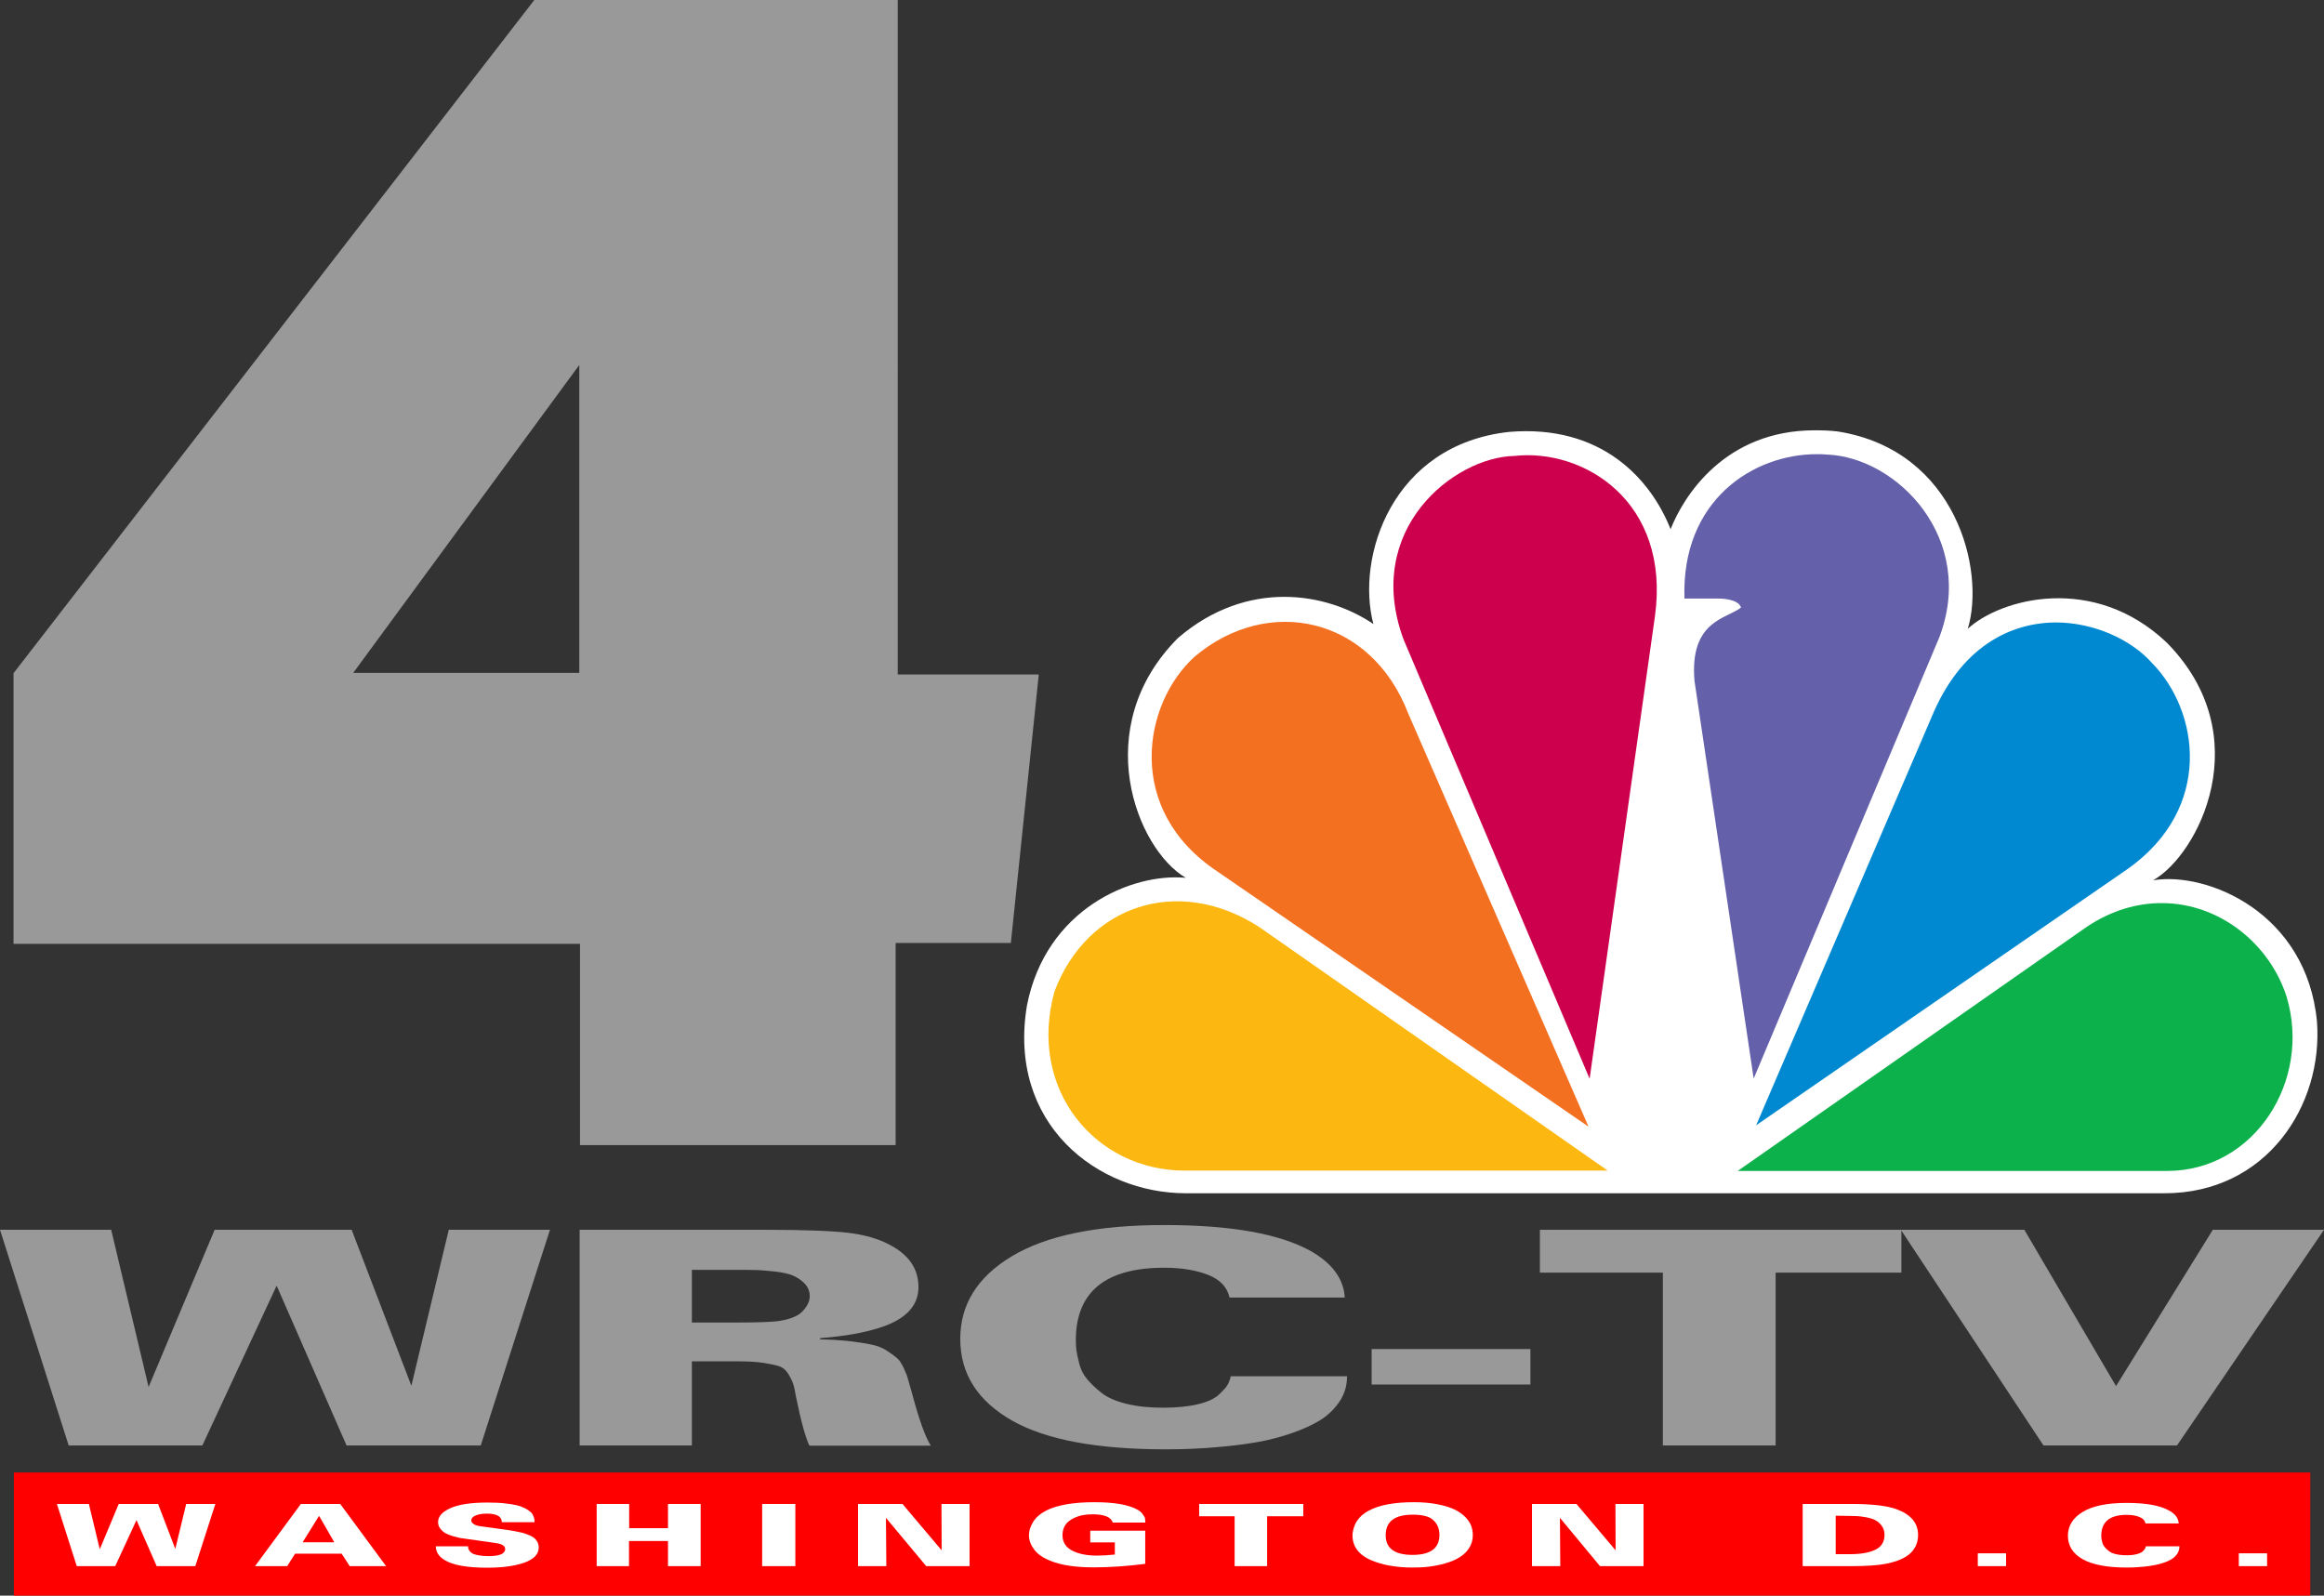
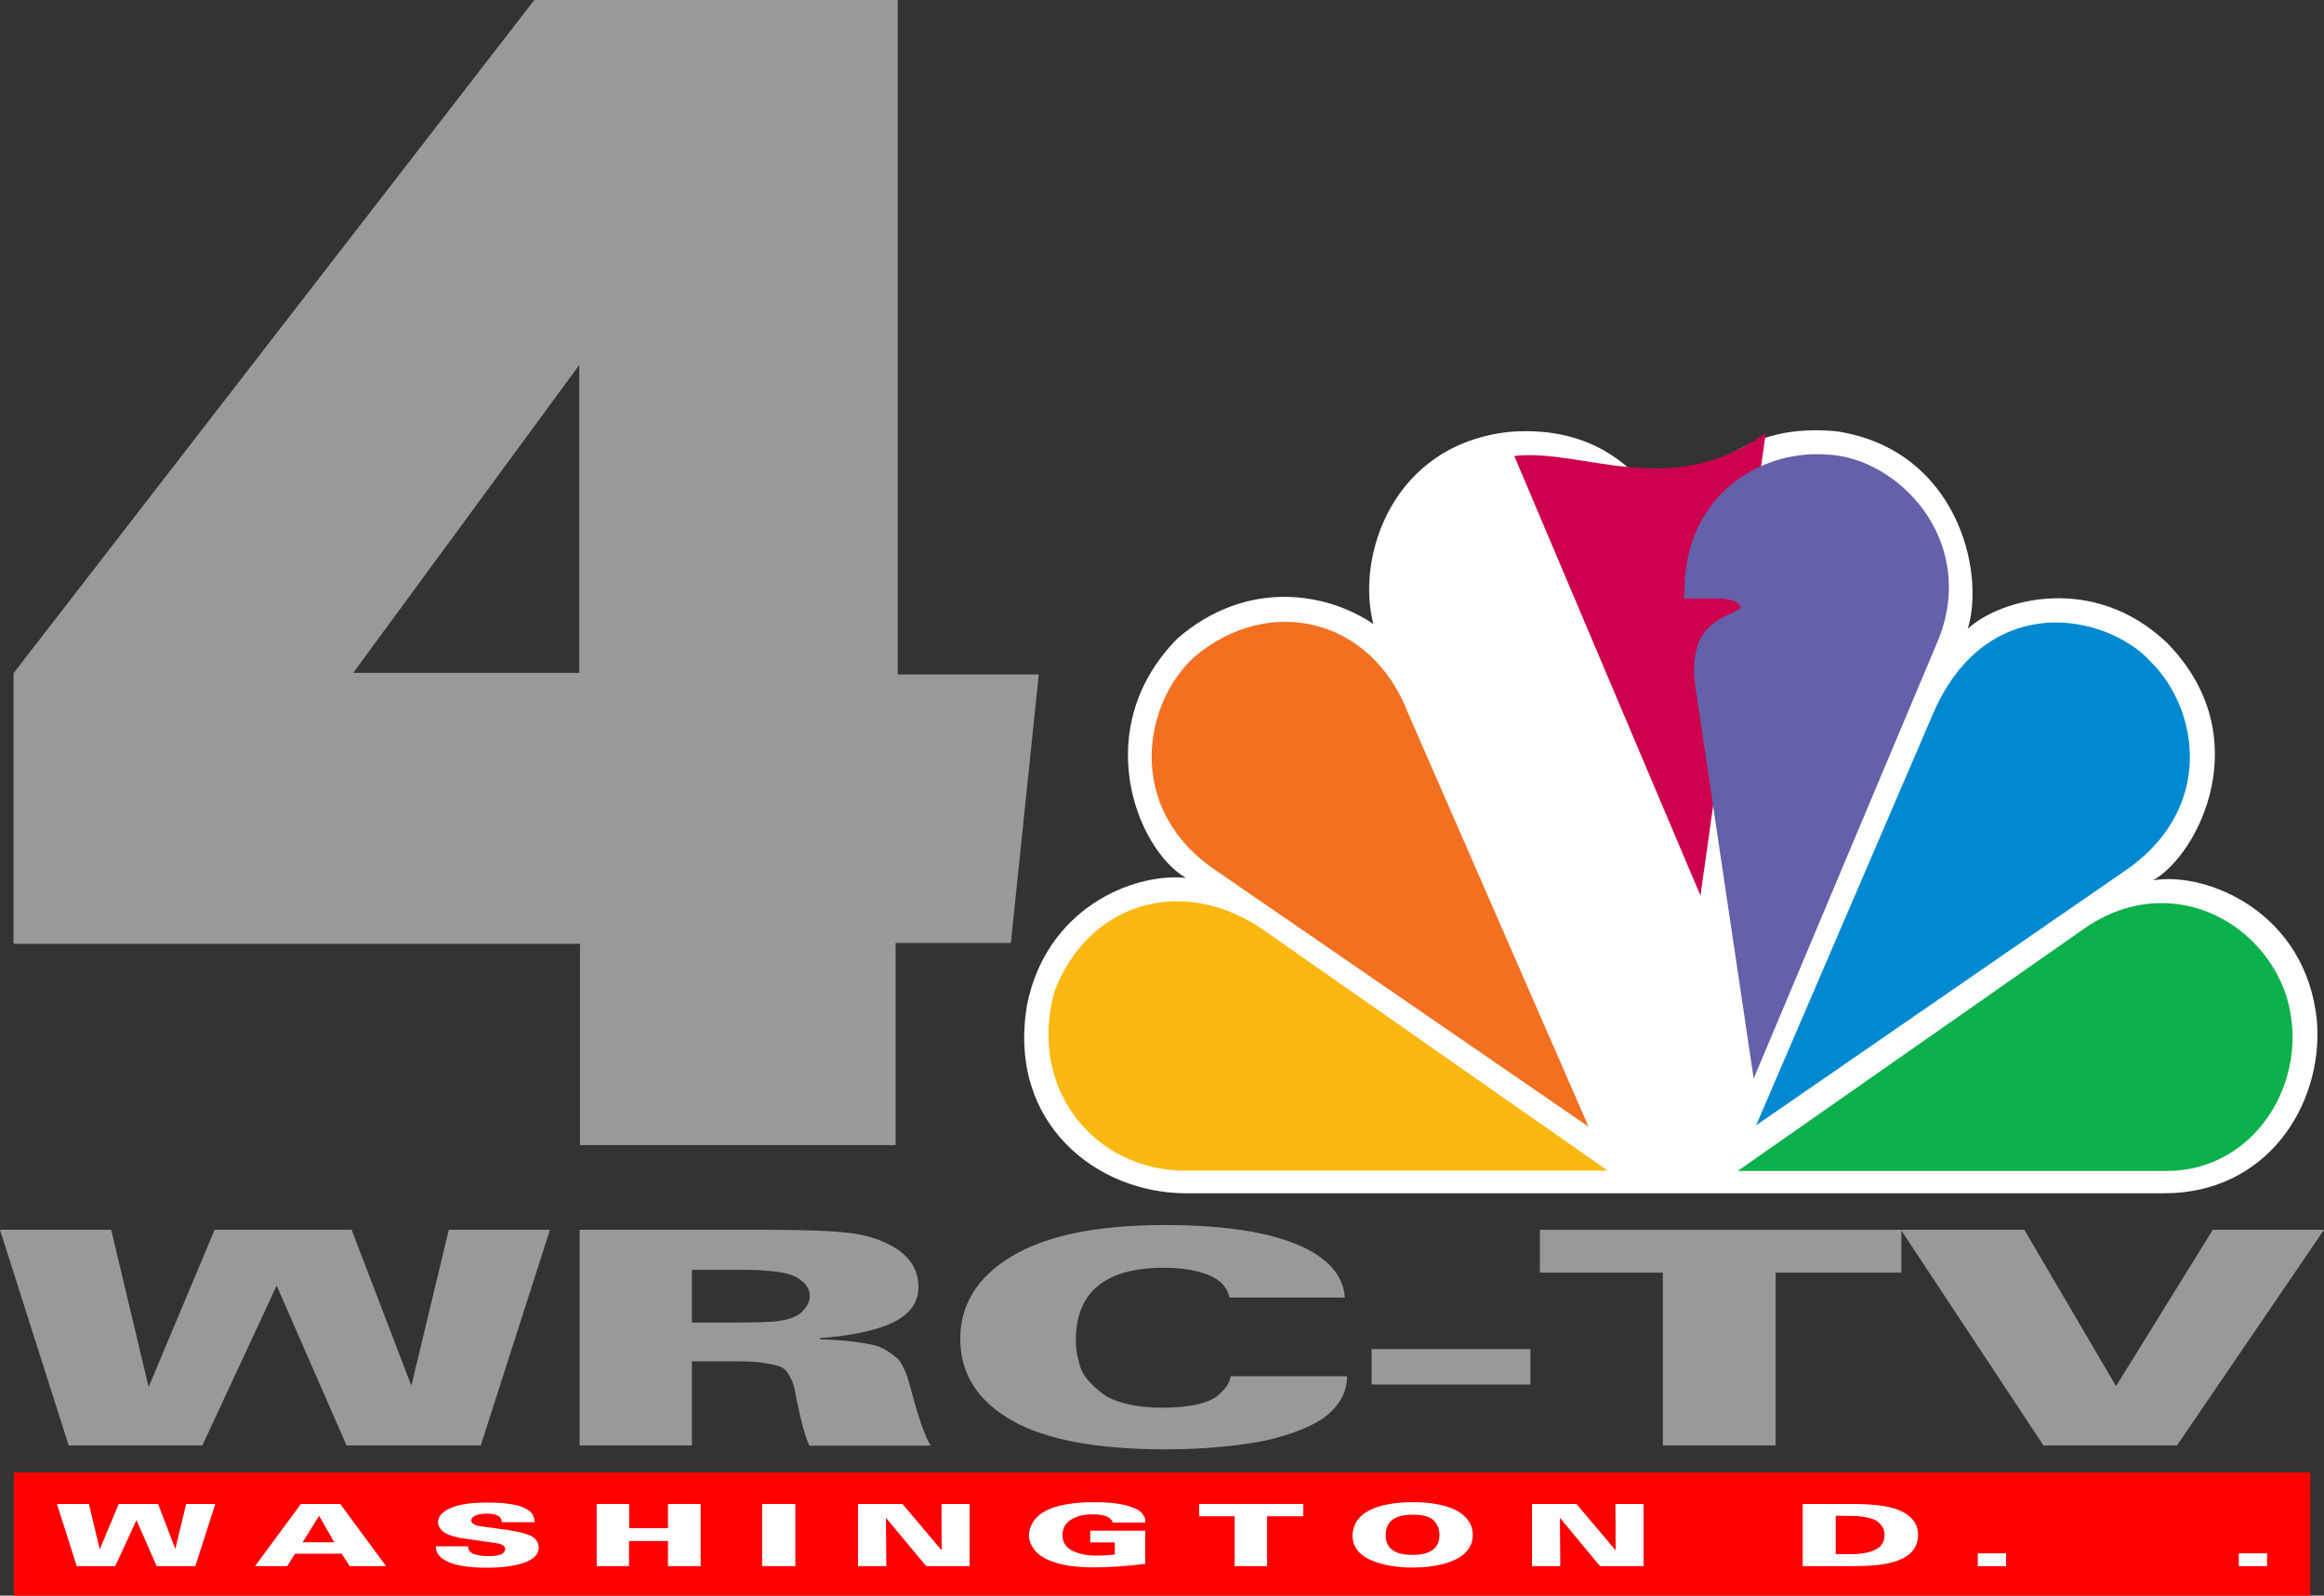
<svg xmlns="http://www.w3.org/2000/svg" version="1.1" id="Layer_1" x="0px" y="0px" viewBox="0 0 1323.1 908.5" style="enable-background:new 0 0 1323.1 908.5;" xml:space="preserve">
  <rect x="0" y="0" width="1323.1" height="908.5" fill="#333333" stroke="none" />
  <style type="text/css">
	.st0{fill:#999999;}
	.st1{fill:#FFFFFF;}
	.st2{fill:#F37021;}
	.st3{fill:#CC004C;}
	.st4{fill:#6460AA;}
	.st5{fill:#0089D0;}
	.st6{fill:#0DB14B;}
	.st7{fill:#FCB711;}
	.st8{fill:#FF0000;}
</style>
  <path class="st0" d="M330.1,652h179.8V536.9h65.6L591.4,384h-80.3V0H304.2L7.7,383.3v154.1h322.5V652z M329.8,207.8v175.3H201.1  L329.8,207.8z" />
  <path class="st1" d="M951.1,301.3c-11.4-28.7-39.4-59.7-91.8-55.4c-66.8,7.2-87.5,71.2-77.4,109.4c-26.5-18-71.7-25.9-111.2,7.9  c-50.9,51-23.7,120.2,4.4,136.6c-30.9-2.9-79.6,17.9-90.4,72.5c-11.4,67.6,40.1,107.1,90.4,107.1h557.2c58.2,0,90.4-50.2,86.8-97.7  c-5.8-62-62.4-85.6-93.3-80.5c25.7-14.4,60.3-82,7.8-135.3c-41.6-39.5-94.6-25.1-113.3-7.9c10.1-33.1-6.5-101.5-73.8-112.3  c-4.6-0.6-9.2-0.7-13.3-0.7C981.7,245,958.4,282.8,951.1,301.3" />
  <path class="st2" d="M680.1,373.9c-29.4,26.6-40.1,87.1,13,122.3l211.3,145.3L801.8,406.4C780.5,350.8,721.7,338.7,680.1,373.9" />
-   <path class="st3" d="M862.1,259.6c-34.3,0.7-86.1,41.7-63.1,104.3l106,250.3l37.2-263.4C951.1,285.5,901.6,255.2,862.1,259.6" />
+   <path class="st3" d="M862.1,259.6l106,250.3l37.2-263.4C951.1,285.5,901.6,255.2,862.1,259.6" />
  <path class="st4" d="M959,340.8h20c0,0,10.7,0,12.2,5.1c-7.8,6.4-29.4,7.1-26.5,41.7l33.7,226.5L1104,363.1  c21.5-56.1-23.7-102.8-64-104.3c-1.9-0.2-3.8-0.2-5.8-0.2C998.3,258.6,957.1,284.7,959,340.8" />
  <path class="st5" d="M1099.6,408.5l-99.8,232.2l211.6-146c48.8-34.6,40.8-89.9,13.6-117.4c-11.4-12.8-32.4-22.9-54.7-22.9  C1144,354.6,1116,368.6,1099.6,408.5" />
  <path class="st6" d="M1187.9,527.8L989.3,666.7h244.4c50.1,0,82.4-51.7,68.1-99.2c-9.5-29.9-38-53.3-71-53.3  C1217.1,514.1,1202.2,518.2,1187.9,527.8" />
  <path class="st7" d="M674.4,666.5h240.9L716.6,527.6c-46-29.4-97.5-12.3-116.2,36.7C584.7,620.6,624,666.5,674.4,666.5" />
  <polygon class="st0" points="39.1,823 0,700.2 63.3,700.2 84.6,789.7 122.2,700.2 200.2,700.2 234.2,789 255.5,700.2 313.1,700.2   273.7,823 197.3,823 157.5,732 115.2,823 " />
  <path class="st0" d="M330,823V700.2h106.3c21.4,0,36.9,0.6,46.5,1.7c9.5,1.1,17.6,3.5,24.2,7.1c10.6,5.7,15.9,13.6,15.9,23.8  c0,10.5-7,18.1-21,22.8c-9.1,3.1-20.8,5.2-35,6.3v0.7c6.4,0.1,11.9,0.5,16.7,1c4.8,0.6,8.9,1.2,12.3,1.9c3.4,0.7,6.3,1.8,8.8,3.4  c2.4,1.6,4.3,2.9,5.7,4.1c1.4,1.1,2.7,3,4,5.7c1.3,2.7,2.1,4.8,2.5,6.4c0.4,1.6,1.2,4.1,2.2,7.7c4,15.1,7.6,25.2,10.8,30.3h-69.1  c-2.1-4.3-4.7-13.5-7.6-27.7c-0.6-3.7-1.2-6.4-1.8-7.9c-0.5-1.5-1.4-3.3-2.7-5.4c-1.3-2.1-3-3.5-5.1-4.2c-2.1-0.7-5-1.3-8.8-1.9  c-3.7-0.6-8.4-0.9-14.2-0.9h-26.7V823H330z M393.9,722.9v30.1h23.9c14,0,22.8-0.3,26.4-1c6.2-1,10.5-2.9,13-5.7  c2.5-2.8,3.8-5.5,3.8-8.2c0-2.9-1-5.4-3-7.4c-2-2-4.2-3.5-6.7-4.5c-2.4-1-6-1.8-10.7-2.3c-4.7-0.5-8.4-0.8-11.1-0.8  c-2.8-0.1-6.7-0.1-11.8-0.1H393.9z" />
  <path class="st0" d="M765.6,738.8h-65.6c-1.3-5.9-5.3-10.2-12.1-12.9c-6.8-2.7-15.2-4.1-25.1-4.1c-33.5,0-50.3,13.8-50.3,41.3  c0,2,0.1,3.9,0.3,5.5c0.2,1.6,0.7,4.2,1.6,7.6c0.8,3.4,2.3,6.4,4.5,9c2.1,2.6,4.9,5.2,8.3,7.9c3.4,2.7,8.1,4.7,14.2,6.2  c6,1.5,13,2.2,20.8,2.2c7.8,0,14.5-0.7,19.9-2c5.4-1.3,9.3-3.1,11.8-5.4c2.4-2.3,4.1-4.1,4.9-5.5c0.8-1.4,1.5-3.1,1.9-5h66.2  c0,5.3-1.4,10.1-4.3,14.4c-2.9,4.3-6.5,7.8-11,10.6c-4.5,2.8-9.9,5.2-16.2,7.4c-6.4,2.2-12.6,3.8-18.6,4.9c-6,1.1-12.7,2-19.9,2.7  c-7.2,0.7-13.3,1.1-18.3,1.3c-5,0.2-10,0.3-15.1,0.3c-38.8,0-67.9-5.4-87.2-16.3c-19.7-11.2-29.6-26.7-29.6-46.6  c0-19.5,9.7-35.1,29-46.8c19.7-12,48.8-18,87.2-18c38,0,65.9,5,83.7,15C758.6,719.5,765,728.2,765.6,738.8z" />
  <rect x="780.9" y="768.1" class="st0" width="90.4" height="20.2" />
  <polygon class="st0" points="946.7,823 946.7,724.6 876.7,724.6 876.7,700.2 1082.5,700.2 1082.5,724.6 1010.9,724.6 1010.9,823 " />
  <polygon class="st0" points="1163.4,823 1082.2,700.2 1152.5,700.2 1204.7,789.2 1259.8,700.2 1323.1,700.2 1239.4,823 " />
  <rect x="7.9" y="838.4" class="st8" width="1307.4" height="70.1" />
  <polygon class="st1" points="43.7,891.7 32.4,856.3 50.6,856.3 56.8,882.1 67.6,856.3 90,856.3 99.8,881.9 106,856.3 122.6,856.3   111.2,891.7 89.2,891.7 77.7,865.5 65.6,891.7 " />
  <path class="st1" d="M145.2,891.7l26.1-35.4h22.4l26.1,35.4h-20.7l-4.6-7.1H168l-4.5,7.1H145.2z M172.3,878.1h18l-8.5-14.8h-0.3  L172.3,878.1z" />
  <path class="st1" d="M248.1,880.4h18.4c0,0.5,0,0.8,0.1,1.2c0.1,0.3,0.3,0.8,0.7,1.4c0.4,0.6,1,1.1,1.7,1.5c0.7,0.4,1.8,0.7,3.3,1  c1.5,0.3,3.3,0.5,5.4,0.5c0.6,0,1.2,0,1.7,0c0.5,0,1.3-0.1,2.4-0.2c1.1-0.1,2-0.3,2.8-0.6c0.8-0.2,1.5-0.6,2.1-1.2  c0.6-0.6,0.9-1.2,0.9-2c0-0.9-0.4-1.6-1.3-2.2c-0.9-0.6-2.3-1-4.4-1.3l-16.2-2.3c-1.4-0.2-2.6-0.4-3.5-0.5c-0.9-0.2-2.3-0.5-4.1-1  c-1.8-0.5-3.3-1.1-4.4-1.7c-1.1-0.6-2.1-1.5-3-2.6c-0.9-1.1-1.3-2.4-1.3-3.8c0-3.1,2.3-5.8,7-7.9c4.6-2.1,11.6-3.2,20.9-3.2  c3.5,0,6.8,0.1,9.6,0.4c2.9,0.3,5.2,0.7,7.1,1.1c1.8,0.4,3.4,1,4.8,1.7c1.3,0.7,2.4,1.4,3.1,2c0.7,0.6,1.3,1.3,1.6,2.2  c0.4,0.8,0.6,1.5,0.7,2c0.1,0.5,0.1,1.1,0.1,1.8h-18.6c0-3.3-2.9-4.9-8.7-4.9c-2.6,0-4.7,0.4-6.3,1.1c-1.6,0.7-2.4,1.6-2.4,2.7  c0,0.8,0.4,1.5,1.2,2c0.8,0.6,1.6,0.9,2.4,1.1c0.8,0.2,1.8,0.3,3.1,0.5l12.4,1.7c1.7,0.2,3,0.4,3.9,0.6c0.9,0.1,2.1,0.4,3.7,0.7  c1.6,0.3,2.8,0.6,3.7,0.9c0.9,0.3,1.9,0.7,3.1,1.2c1.2,0.5,2,1.1,2.7,1.7c0.6,0.6,1.1,1.3,1.6,2.2c0.4,0.9,0.6,1.8,0.6,2.9  c0,3.8-2.7,6.6-8.1,8.6c-5.4,1.9-12.4,2.9-21.2,2.9c-11.3,0-19.3-1.4-24-4.2C249.9,886.4,248.2,883.8,248.1,880.4z" />
  <polygon class="st1" points="339.7,891.7 339.7,856.3 358.2,856.3 358.2,870.1 380.3,870.1 380.3,856.3 398.9,856.3 398.9,891.7   380.3,891.7 380.3,877.4 358.1,877.4 358.1,891.7 " />
  <rect x="433.9" y="856.3" class="st1" width="18.9" height="35.4" />
  <polygon class="st1" points="488.5,891.7 488.5,856.3 513.8,856.3 536.1,882.7 536,856.3 552,856.3 552,891.7 527.3,891.7   504.4,864.2 504.6,891.7 " />
  <path class="st1" d="M652.1,866.9h-18.6c-0.9-3.1-4.7-4.7-11.5-4.7c-4,0-7.3,0.6-9.9,1.8c-2.7,1.2-4.5,2.6-5.6,4.3  c-1.1,1.7-1.6,3.6-1.6,5.7c0,4,1.8,6.9,5.4,8.8c3.6,1.9,8.3,2.9,14.2,2.9c2.9,0,6.3-0.2,10.2-0.6v-6.9h-14v-6.7h31.3v18.9  c-10.3,1.3-20,2-29.2,2c-10.4,0-18.6-1.2-24.7-3.7c-4.1-1.6-7.2-3.7-9.2-6.3c-2-2.6-3.1-5.3-3.1-8.3c0-2.5,0.8-5,2.4-7.6  c1.6-2.6,4.1-4.7,7.5-6.5c6.2-3.1,15.4-4.7,27.4-4.7c11.2,0,19.2,1.4,24.2,4.1c1.5,0.8,2.6,1.7,3.3,2.8c0.8,1,1.2,1.8,1.3,2.4  C651.9,865.3,652,866,652.1,866.9z" />
  <polygon class="st1" points="702.9,891.7 702.9,863.3 682.7,863.3 682.7,856.3 742,856.3 742,863.3 721.4,863.3 721.4,891.7 " />
  <path class="st1" d="M770,874.2c0-0.8,0.1-1.7,0.3-2.6c0.2-0.9,0.5-2.1,1.1-3.5c0.6-1.4,1.5-2.8,2.8-4.2c1.3-1.4,2.9-2.6,4.9-3.7  c6-3.3,14.7-4.9,25.8-4.9c5.1,0,9.6,0.4,13.6,1.2c4,0.8,7.2,1.8,9.7,3c2.5,1.2,4.5,2.7,6.1,4.3c1.6,1.7,2.7,3.4,3.3,5  c0.6,1.7,0.9,3.4,0.9,5.3c0,2.7-0.7,5.2-2.1,7.3c-1.4,2.2-3.2,3.9-5.5,5.3c-2.2,1.4-4.9,2.5-8,3.4c-3.1,0.9-6.2,1.5-9.3,1.9  c-3.1,0.4-6.3,0.5-9.7,0.5c-4.6,0-8.8-0.4-12.8-1.1s-7.5-1.8-10.8-3.2c-3.2-1.4-5.8-3.3-7.7-5.8C770.9,880.1,770,877.3,770,874.2z   M788.9,874.1c0,7.5,5.1,11.2,15.3,11.2c10.2,0,15.3-3.8,15.3-11.4c0-3.8-1.4-6.8-4.2-9c-2.3-1.7-6-2.5-11-2.5  C794,862.4,788.9,866.3,788.9,874.1z" />
  <polygon class="st1" points="872.2,891.7 872.2,856.3 897.5,856.3 919.8,882.7 919.7,856.3 935.7,856.3 935.7,891.7 910.9,891.7   888.1,864.2 888.3,891.7 " />
  <path class="st1" d="M1026.3,891.7v-35.4h28c11.4,0,19.8,1,25.2,2.9c8.3,3,12.5,7.9,12.5,14.7c0,4.1-1.4,7.5-4.2,10.3  c-2.8,2.7-7.4,4.8-13.8,6.1c-4.5,0.9-11,1.4-19.4,1.4H1026.3z M1045.1,863v21.9h7.9c6.5,0,11.4-0.9,14.8-2.6  c3.4-1.7,5.1-4.5,5.1-8.5c0-2-0.6-3.8-1.7-5.2c-1.1-1.5-2.4-2.5-3.8-3.2c-1.4-0.7-3.3-1.2-5.5-1.6c-2.3-0.4-4-0.6-5.1-0.6  c-1.2,0-2.6-0.1-4.4-0.1L1045.1,863z" />
  <rect x="1126" y="884.4" class="st1" width="16.1" height="7.3" />
-   <path class="st1" d="M1240.4,867.4h-18.9c-0.4-1.7-1.5-2.9-3.5-3.7c-2-0.8-4.4-1.2-7.2-1.2c-9.7,0-14.5,4-14.5,11.9  c0,0.6,0,1.1,0.1,1.6c0.1,0.5,0.2,1.2,0.5,2.2c0.2,1,0.7,1.8,1.3,2.6c0.6,0.8,1.4,1.5,2.4,2.3c1,0.8,2.3,1.4,4.1,1.8  c1.7,0.4,3.7,0.6,6,0.6c2.3,0,4.2-0.2,5.7-0.6c1.6-0.4,2.7-0.9,3.4-1.5c0.7-0.7,1.2-1.2,1.4-1.6c0.2-0.4,0.4-0.9,0.5-1.4h19.1  c0,1.5-0.4,2.9-1.2,4.2c-0.8,1.2-1.9,2.3-3.2,3.1c-1.3,0.8-2.8,1.5-4.7,2.1c-1.8,0.6-3.6,1.1-5.4,1.4c-1.7,0.3-3.7,0.6-5.7,0.8  c-2.1,0.2-3.8,0.3-5.3,0.4c-1.4,0-2.9,0.1-4.4,0.1c-11.2,0-19.6-1.6-25.1-4.7c-5.7-3.2-8.5-7.7-8.5-13.4c0-5.6,2.8-10.1,8.3-13.5  c5.7-3.5,14.1-5.2,25.1-5.2c10.9,0,19,1.4,24.1,4.3C1238.4,861.9,1240.2,864.4,1240.4,867.4z" />
  <rect x="1274.6" y="884.4" class="st1" width="16.1" height="7.3" />
</svg>